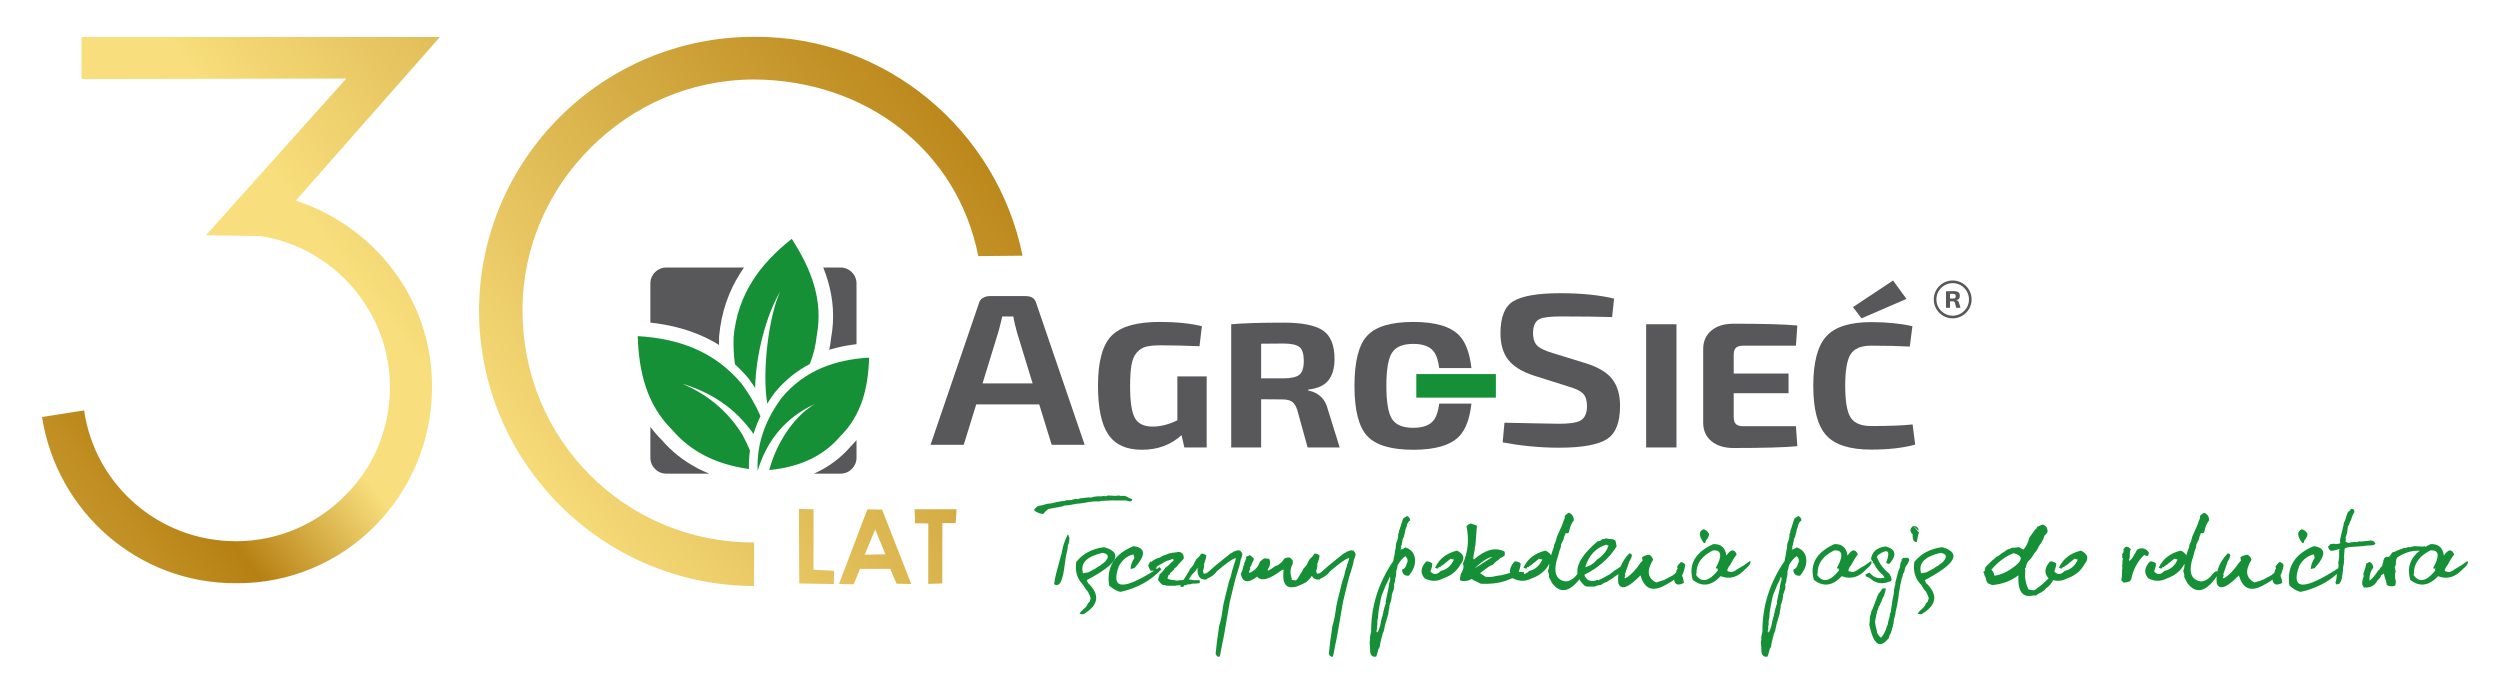
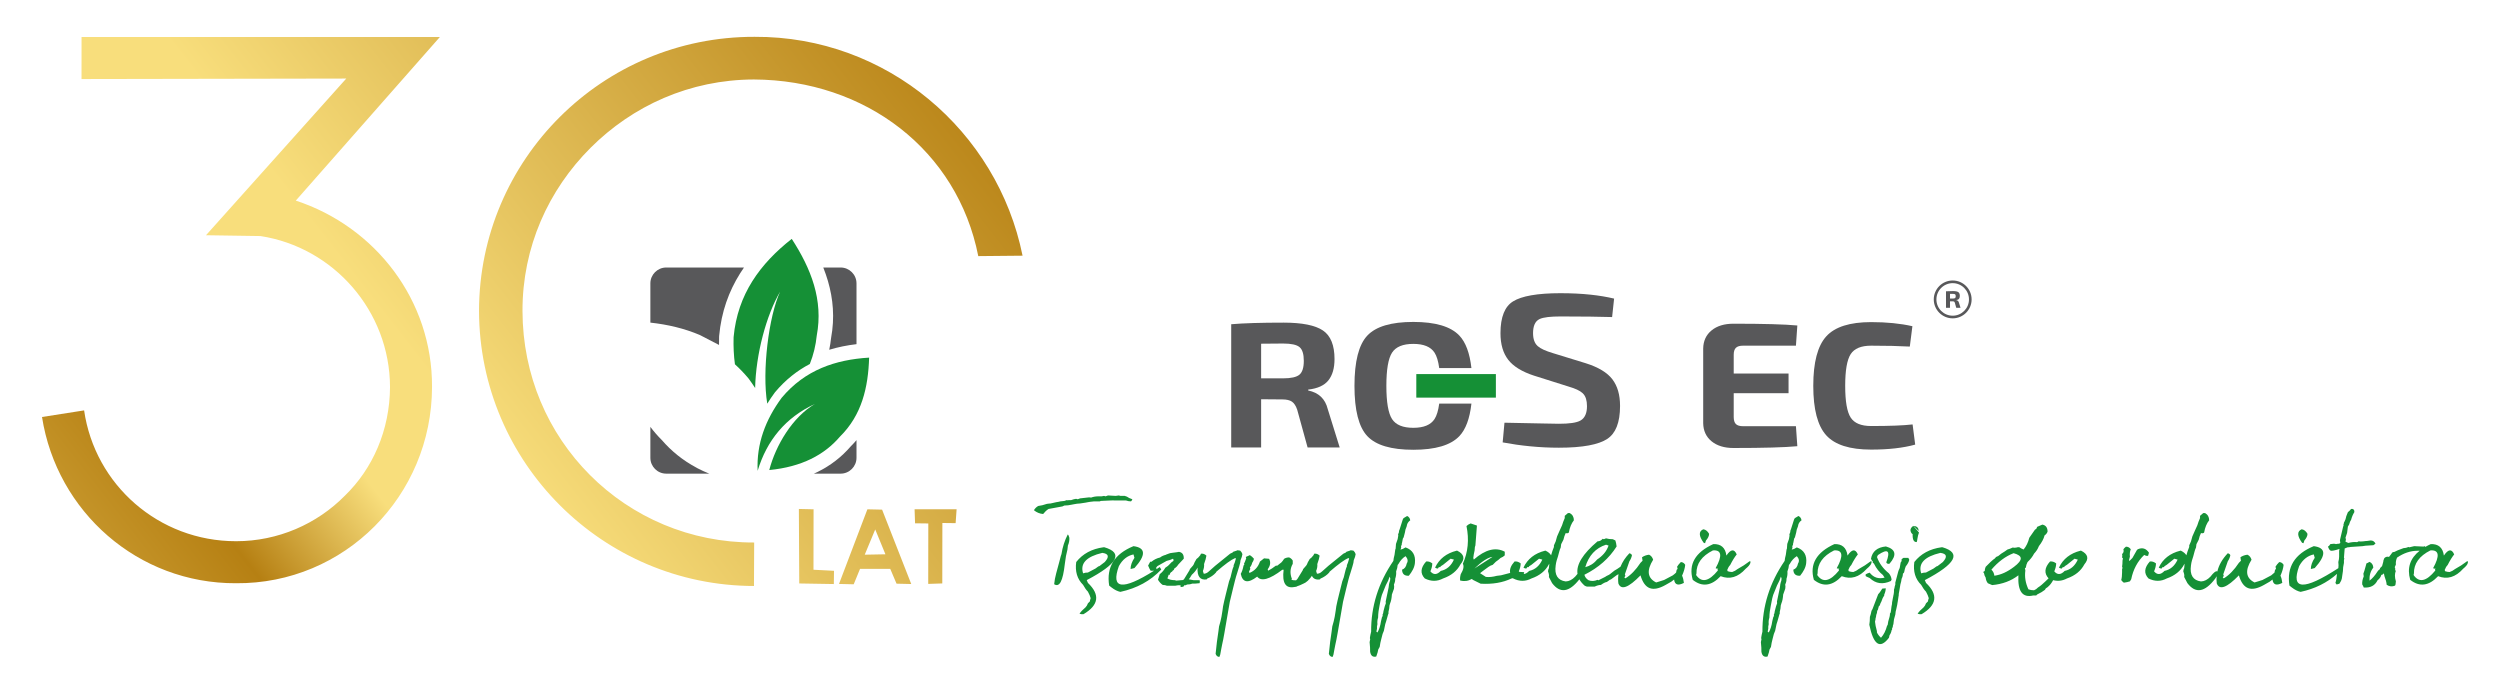
<svg xmlns="http://www.w3.org/2000/svg" xmlns:ns1="http://www.serif.com/" width="100%" height="100%" viewBox="0 0 2324 643" version="1.1" xml:space="preserve" style="fill-rule:evenodd;clip-rule:evenodd;stroke-linejoin:round;stroke-miterlimit:2;">
  <g id="Warstwa-6" ns1:id="Warstwa 6" transform="matrix(4.167,0,0,4.167,-394,-1155)">
    <g transform="matrix(1,0,0,1,0,17.852)">
      <rect x="410.51" y="342.778" width="17.752" height="5.253" style="fill:rgb(21,144,54);" />
    </g>
    <g transform="matrix(1,0,0,1,258.504,339.253)">
      <path d="M0,19.192C1.04,20.134 2.043,21.173 3.003,22.319L3.08,22.417C3.58,23.098 4.059,23.786 4.51,24.481C4.665,16.971 7.002,8.207 10.085,2.985C7.559,8.432 6.004,20.719 7.215,27.979C7.728,27.144 8.286,26.323 8.88,25.515L8.957,25.415C11.276,22.651 13.882,20.608 16.711,19.127C17.534,17.055 18.034,14.944 18.252,12.799C19.753,4.848 16.985,-2.142 12.675,-8.787C5.675,-3.275 0.589,3.52 -0.295,13.141C-0.356,15.212 -0.264,17.231 0,19.192" style="fill:rgb(21,144,54);fill-rule:nonzero;" />
    </g>
    <g transform="matrix(1,0,0,1,268.941,373.256)">
      <path d="M0,-7.349C-3.614,-2.447 -5.648,2.916 -5.369,8.95L-5.368,8.95C-3.325,2.154 0.882,-2.959 7.404,-5.962C2.414,-3.037 -1.33,3.25 -2.776,8.783C4.472,8.075 9.517,5.394 13.002,1.319C17.856,-3.465 19.297,-9.632 19.502,-16.299C12.012,-15.844 5.229,-13.584 0,-7.349" style="fill:rgb(21,144,54);fill-rule:nonzero;" />
    </g>
    <g transform="matrix(1,0,0,1,260.028,371.153)">
-       <path d="M0,-8.341C-6.223,-15.761 -14.294,-18.452 -23.207,-18.993C-22.962,-11.058 -21.249,-3.721 -15.472,1.972C-11.602,6.496 -6.12,9.576 1.599,10.652C1.562,9.238 1.64,7.857 1.828,6.511C1.335,5.33 0.771,4.154 0.142,2.99C-3.341,-2.595 -7.977,-6.136 -13.338,-8.39C-7.068,-6.512 -1.564,-3.125 2.627,2.843C2.726,2.513 2.831,2.186 2.941,1.86C3.29,0.84 3.702,-0.158 4.171,-1.136C3.111,-3.634 1.703,-6.03 0,-8.341" style="fill:rgb(21,144,54);fill-rule:nonzero;" />
-     </g>
+       </g>
    <g transform="matrix(1,0,0,1,313.984,357.699)">
-       <path d="M0,4.239L3.225,-6.266L3.225,-6.268C3.278,-6.448 3.341,-6.672 3.414,-6.936L3.416,-6.936C3.479,-7.168 3.561,-7.485 3.662,-7.885L3.896,-8.811C3.964,-9.097 4.016,-9.313 4.049,-9.461L4.153,-9.926L6.639,-9.926L6.713,-9.418C6.749,-9.178 6.83,-8.797 6.952,-8.289L6.953,-8.289C7.076,-7.778 7.25,-7.094 7.479,-6.248L10.697,4.239L10.932,5.006L-0.234,5.006L0,4.239ZM-1.779,10.113L-1.648,9.693L12.404,9.693L12.533,10.113L15.183,18.706L22.539,18.706L11.741,-12.876L11.731,-12.91C11.585,-13.432 11.325,-13.819 10.954,-14.07C10.563,-14.331 10.029,-14.467 9.353,-14.467L1.345,-14.467C1.044,-14.467 0.764,-14.43 0.508,-14.354C0.254,-14.281 0.009,-14.167 -0.223,-14.015C-0.44,-13.871 -0.617,-13.707 -0.751,-13.528C-0.881,-13.349 -0.974,-13.149 -1.029,-12.925L-1.035,-12.902L-1.043,-12.876L-11.843,18.706L-4.431,18.706L-1.779,10.113Z" style="fill:rgb(88,88,90);fill-rule:nonzero;" />
-     </g>
+       </g>
    <g transform="matrix(1,0,0,1,357.205,355.566)">
-       <path d="M0,15.377C-1.898,16.307 -3.737,16.773 -5.516,16.773C-7.445,16.773 -8.765,16.136 -9.477,14.86C-10.188,13.585 -10.543,11.235 -10.543,7.809C-10.543,5.79 -10.442,4.192 -10.233,3.008C-10.025,1.828 -9.625,0.904 -9.033,0.238C-8.439,-0.423 -7.75,-0.855 -6.963,-1.055C-6.175,-1.252 -5.103,-1.353 -3.737,-1.353C-1.306,-1.353 1.589,-1.287 4.938,-1.154L5.473,-5.616C2.893,-6.252 -0.252,-6.572 -3.957,-6.572C-9.061,-6.572 -12.627,-5.551 -14.662,-3.506C-16.691,-1.461 -17.707,2.244 -17.707,7.609C-17.707,12.655 -16.936,16.307 -15.395,18.565C-13.851,20.821 -11.359,21.949 -7.918,21.949C-4.388,21.949 -1.437,20.861 0.936,18.684L1.559,21.434L6.541,21.434L6.541,5.578L0,5.578L0,15.377Z" style="fill:rgb(88,88,90);fill-rule:nonzero;" />
-     </g>
+       </g>
    <g transform="matrix(1,0,0,1,384.435,365.385)">
      <path d="M0,-4.619C-0.652,-4.074 -1.87,-3.802 -3.648,-3.802L-8.543,-3.802L-8.543,-11.53L-3.648,-11.571C-1.84,-11.571 -0.615,-11.306 0.021,-10.772C0.66,-10.245 0.978,-9.221 0.978,-7.708C0.978,-6.192 0.652,-5.165 0,-4.619M8.985,11.614L6.318,3.051C5.752,0.766 4.3,-0.616 1.959,-1.094L1.959,-1.296C4.063,-1.531 5.567,-2.223 6.473,-3.366C7.378,-4.507 7.83,-6.087 7.83,-8.105C7.83,-11.186 6.971,-13.31 5.251,-14.478C3.529,-15.646 0.607,-16.233 -3.516,-16.233C-8.557,-16.233 -12.458,-16.112 -15.217,-15.874L-15.217,11.614L-8.543,11.614L-8.543,0.858L-3.783,0.898C-2.863,0.898 -2.158,1.064 -1.67,1.395C-1.182,1.728 -0.786,2.332 -0.491,3.208L1.824,11.614L8.985,11.614Z" style="fill:rgb(88,88,90);fill-rule:nonzero;" />
    </g>
    <g transform="matrix(1,0,0,1,415.622,359.295)">
      <path d="M0,7.922C-0.206,9.465 -0.553,10.615 -1.045,11.371C-1.889,12.672 -3.468,13.322 -5.783,13.322C-8.097,13.322 -9.676,12.672 -10.522,11.371C-11.365,10.07 -11.79,7.601 -11.79,3.96C-11.79,0.323 -11.365,-2.147 -10.522,-3.446C-9.676,-4.749 -8.097,-5.4 -5.783,-5.4C-3.468,-5.4 -1.889,-4.749 -1.045,-3.446C-0.553,-2.691 -0.206,-1.543 0,0L7.185,0C6.81,-3.341 5.911,-5.759 4.495,-7.253C2.567,-9.286 -0.859,-10.299 -5.783,-10.299C-10.708,-10.299 -14.125,-9.286 -16.038,-7.253C-17.95,-5.222 -18.907,-1.484 -18.907,3.96C-18.907,9.405 -17.95,13.144 -16.038,15.175C-14.125,17.208 -10.708,18.221 -5.783,18.221C-0.859,18.221 2.567,17.208 4.495,15.175C5.913,13.681 6.81,11.264 7.185,7.922L0,7.922Z" style="fill:rgb(88,88,90);fill-rule:nonzero;" />
    </g>
    <g transform="matrix(1,0,0,1,455.23,347.273)">
      <path d="M0,25.095C0.488,23.862 0.734,22.319 0.734,20.464C0.734,19.221 0.59,18.102 0.301,17.112C0.018,16.131 -0.41,15.268 -0.977,14.522C-1.542,13.779 -2.318,13.106 -3.302,12.511C-4.304,11.903 -5.526,11.371 -6.969,10.921L-14.246,8.682C-15.045,8.444 -15.725,8.198 -16.28,7.944L-16.281,7.946C-16.86,7.682 -17.314,7.403 -17.641,7.112C-18.329,6.494 -18.674,5.535 -18.674,4.232C-18.674,3.455 -18.564,2.811 -18.348,2.3C-18.105,1.727 -17.729,1.321 -17.221,1.083L-17.223,1.082C-16.791,0.881 -16.174,0.731 -15.367,0.635C-14.6,0.547 -13.647,0.5 -12.52,0.5C-10.273,0.5 -8.07,0.514 -5.922,0.539C-4.135,0.563 -2.504,0.595 -1.037,0.637L-0.594,-3.483C-2.199,-3.865 -3.936,-4.156 -5.813,-4.355C-7.885,-4.576 -10.139,-4.687 -12.576,-4.687C-15.137,-4.687 -17.309,-4.529 -19.084,-4.217C-20.822,-3.912 -22.174,-3.459 -23.135,-2.86C-24.055,-2.291 -24.748,-1.431 -25.213,-0.283C-25.697,0.909 -25.943,2.414 -25.943,4.232C-25.943,5.475 -25.797,6.59 -25.508,7.576C-25.225,8.549 -24.797,9.407 -24.229,10.146C-23.66,10.887 -22.899,11.552 -21.941,12.145C-20.966,12.749 -19.785,13.277 -18.404,13.726L-18.402,13.723L-10.674,16.164L-10.674,16.166C-9.962,16.373 -9.358,16.593 -8.865,16.822L-8.863,16.822C-8.34,17.064 -7.923,17.329 -7.615,17.617C-7.275,17.93 -7.026,18.342 -6.865,18.848C-6.719,19.318 -6.643,19.874 -6.643,20.513C-6.643,21.27 -6.754,21.911 -6.979,22.437L-6.979,22.438C-7.22,23.007 -7.589,23.435 -8.086,23.717C-8.531,23.97 -9.168,24.157 -9.996,24.272C-10.783,24.386 -11.756,24.442 -12.909,24.442C-13.107,24.442 -14.323,24.422 -16.563,24.376C-18.574,24.339 -21.404,24.28 -25.052,24.204L-25.453,28.598C-23.422,28.976 -21.4,29.267 -19.4,29.46C-17.238,29.675 -15.072,29.782 -12.909,29.782C-10.268,29.782 -8.041,29.612 -6.23,29.276C-4.457,28.946 -3.084,28.458 -2.112,27.814C-1.178,27.193 -0.47,26.287 0,25.095" style="fill:rgb(88,88,90);fill-rule:nonzero;" />
    </g>
    <g transform="matrix(1,0,0,1,0,17.851)">
-       <rect x="461.785" y="331.661" width="6.764" height="27.488" style="fill:rgb(88,88,90);" />
-     </g>
+       </g>
    <g transform="matrix(1,0,0,1,481.807,371.741)">
      <path d="M0,-16.97C0.328,-17.29 0.86,-17.449 1.602,-17.449L13.393,-17.449L13.705,-21.95C10.915,-22.216 6.17,-22.349 -0.535,-22.349C-2.579,-22.349 -4.211,-21.851 -5.427,-20.855C-6.645,-19.859 -7.266,-18.511 -7.296,-16.812L-7.296,-0.159C-7.266,1.539 -6.645,2.887 -5.427,3.884C-4.211,4.878 -2.579,5.379 -0.535,5.379C6.17,5.379 10.915,5.246 13.705,4.978L13.393,0.518L1.602,0.518C0.86,0.518 0.328,0.359 0,0.041C-0.326,-0.28 -0.487,-0.811 -0.487,-1.554L-0.487,-6.853L11.746,-6.853L11.746,-11.234L-0.487,-11.234L-0.487,-15.417C-0.487,-16.134 -0.326,-16.652 0,-16.97" style="fill:rgb(88,88,90);fill-rule:nonzero;" />
    </g>
    <g transform="matrix(-0.588,-0.809,-0.809,0.588,510.285,339.22)">
-       <path d="M-9.375,-5.01L-4.3,-5.01L-3.843,5.714L-6.997,5.642L-9.375,-5.01Z" style="fill:rgb(88,88,90);fill-rule:nonzero;" />
-     </g>
+       </g>
    <g transform="matrix(1,0,0,1,511.973,354.295)">
      <path d="M0,17.924C-2.225,17.924 -3.746,17.295 -4.561,16.032C-5.376,14.77 -5.783,12.414 -5.783,8.96C-5.783,5.509 -5.376,3.153 -4.561,1.891C-3.746,0.627 -2.225,-0.002 0,-0.002C3.352,-0.002 6.229,0.065 8.631,0.198L9.209,-4.345C6.512,-4.957 3.441,-5.259 0,-5.259C-4.748,-5.259 -8.084,-4.199 -10.01,-2.074C-11.939,0.051 -12.904,3.73 -12.904,8.96C-12.904,14.192 -11.939,17.87 -10.01,19.996C-8.084,22.121 -4.748,23.183 0,23.183C3.887,23.183 7.164,22.811 9.832,22.068L9.254,17.566C7.207,17.804 4.123,17.924 0,17.924" style="fill:rgb(88,88,90);fill-rule:nonzero;" />
    </g>
    <g transform="matrix(1,0,0,1,276.888,375.718)">
      <path d="M0,6.771C-0.252,6.891 -0.508,7.009 -0.767,7.124L5.2,7.124C7.146,7.124 8.738,5.533 8.738,3.587L8.738,-0.353C8.332,0.127 7.897,0.598 7.435,1.059C5.417,3.392 2.968,5.322 0,6.771" style="fill:rgb(88,88,90);fill-rule:nonzero;" />
    </g>
    <g transform="matrix(1,0,0,1,279.961,339.52)">
      <path d="M0,13.022C-0.096,13.916 -0.236,14.804 -0.42,15.687C1.546,15.088 3.581,14.685 5.665,14.435L5.665,0.875C5.665,-1.074 4.073,-2.665 2.126,-2.665L-1.748,-2.665C-1.353,-1.675 -1.004,-0.671 -0.707,0.348C0.463,4.356 0.825,8.554 0,13.022" style="fill:rgb(88,88,90);fill-rule:nonzero;" />
    </g>
    <g transform="matrix(1,0,0,1,254.957,336.856)">
-       <path d="M0,17.275C-0.008,16.675 -0.001,16.066 0.017,15.449L0.018,15.449C0.02,15.38 0.023,15.314 0.029,15.245C0.521,9.887 2.186,5.312 4.703,1.308C4.982,0.865 5.271,0.429 5.57,0L-11.78,0C-13.727,0 -15.317,1.59 -15.317,3.539L-15.317,12.292C-11.461,12.717 -7.749,13.58 -4.256,15.069C-2.792,15.691 -1.372,16.422 0,17.275" style="fill:rgb(88,88,90);fill-rule:nonzero;" />
+       <path d="M0,17.275C-0.008,16.675 -0.001,16.066 0.017,15.449L0.018,15.449C0.02,15.38 0.023,15.314 0.029,15.245C0.521,9.887 2.186,5.312 4.703,1.308C4.982,0.865 5.271,0.429 5.57,0L-11.78,0C-13.727,0 -15.317,1.59 -15.317,3.539L-15.317,12.292C-11.461,12.717 -7.749,13.58 -4.256,15.069" style="fill:rgb(88,88,90);fill-rule:nonzero;" />
    </g>
    <g transform="matrix(1,0,0,1,249.901,373.758)">
      <path d="M0,7.735C-3.058,6.103 -5.605,4.023 -7.726,1.567C-8.665,0.632 -9.506,-0.34 -10.261,-1.349L-10.261,5.547C-10.261,7.493 -8.67,9.084 -6.724,9.084L2.877,9.084C1.964,8.719 1.088,8.316 0.25,7.88C0.164,7.835 0.08,7.785 0,7.735" style="fill:rgb(88,88,90);fill-rule:nonzero;" />
    </g>
    <g transform="matrix(1,0,0,1,530.714,344.285)">
      <path d="M0,-0.619C-0.086,-0.547 -0.249,-0.51 -0.487,-0.51L-1.143,-0.51L-1.143,-1.543L-0.487,-1.549C-0.244,-1.549 -0.081,-1.514 0.005,-1.443C0.09,-1.373 0.132,-1.236 0.132,-1.032C0.132,-0.829 0.089,-0.692 0,-0.619M0.264,-0.148L0.264,-0.176C0.546,-0.207 0.746,-0.299 0.866,-0.451C0.987,-0.604 1.049,-0.816 1.049,-1.086C1.049,-1.497 0.935,-1.782 0.704,-1.938C0.475,-2.095 0.083,-2.172 -0.47,-2.172C-1.146,-2.172 -1.665,-2.156 -2.036,-2.125L-2.036,1.553L-1.143,1.553L-1.143,0.113L-0.503,0.118C-0.382,0.118 -0.288,0.141 -0.222,0.187C-0.156,0.231 -0.103,0.311 -0.063,0.43L0.246,1.553L1.203,1.553L0.847,0.407C0.772,0.101 0.577,-0.085 0.264,-0.148" style="fill:rgb(88,88,90);fill-rule:nonzero;" />
    </g>
    <g transform="matrix(1,0,0,1,530.172,340.343)">
      <path d="M0,7.262C-2.005,7.262 -3.633,5.635 -3.633,3.631C-3.633,1.629 -2.005,0.001 0,0.001C2.002,0.001 3.631,1.629 3.631,3.631C3.631,5.635 2.002,7.262 0,7.262M0,-0.592C-2.328,-0.592 -4.223,1.303 -4.223,3.631C-4.223,5.96 -2.328,7.854 0,7.854C2.325,7.854 4.221,5.96 4.221,3.631C4.221,1.303 2.325,-0.592 0,-0.592" style="fill:rgb(88,88,90);fill-rule:nonzero;" />
    </g>
    <g transform="matrix(182,-142,-142,-182,122.941,413.339)">
      <path d="M0.446,0.019C0.356,-0.097 0.377,-0.264 0.492,-0.354L0.518,-0.321C0.469,-0.283 0.44,-0.229 0.433,-0.172C0.426,-0.115 0.441,-0.056 0.479,-0.007C0.517,0.042 0.571,0.07 0.628,0.077C0.685,0.084 0.744,0.07 0.793,0.032C0.878,-0.035 0.906,-0.143 0.859,-0.236L0.893,-0.262C0.948,-0.152 0.92,-0.014 0.819,0.064C0.703,0.155 0.536,0.134 0.446,0.019ZM0.306,0.464L0.281,0.432L0.483,0.275L0.283,0.239L0.324,0.206C0.373,0.154 0.378,0.072 0.333,0.014C0.307,-0.019 0.271,-0.038 0.234,-0.042C0.196,-0.047 0.156,-0.037 0.124,-0.012C0.065,0.034 0.05,0.115 0.086,0.178L0.05,0.198C0.005,0.117 0.024,0.014 0.099,-0.044C0.181,-0.109 0.3,-0.094 0.365,-0.011C0.417,0.055 0.417,0.145 0.372,0.212L0.579,0.251L0.306,0.464ZM0.66,-0.391L0.652,-0.402L0.662,-0.41L0.626,-0.456L0.637,-0.464L0.673,-0.418L0.683,-0.426L0.692,-0.416L0.66,-0.391ZM0.624,-0.363L0.558,-0.403L0.569,-0.412L0.583,-0.404L0.606,-0.422L0.602,-0.437L0.613,-0.446L0.635,-0.372L0.624,-0.363ZM0.618,-0.383L0.611,-0.408L0.595,-0.396L0.618,-0.383ZM0.572,-0.322L0.528,-0.379L0.554,-0.4L0.562,-0.39L0.547,-0.377L0.583,-0.331L0.572,-0.322Z" style="fill:url(#_Linear1);fill-rule:nonzero;" />
    </g>
    <g transform="matrix(1,0,0,1,427.507,410.119)">
      <path d="M0,-8.706L-4.025,-6.115C-2.331,-7.734 -0.989,-8.599 0,-8.706M25.326,-11.429L25.896,-11.233C25.646,-10.538 25.304,-9.939 24.869,-9.44C24.435,-8.94 23.925,-8.501 23.337,-8.12C22.958,-7.652 22.544,-7.283 22.1,-7.012C21.653,-6.74 21.187,-6.539 20.697,-6.408C21.458,-8.995 23.001,-10.668 25.326,-11.429M42.193,-7.533L41.999,-7.533C41.661,-7.197 41.39,-6.86 41.183,-6.523L41.297,-6.018L41.085,-5.822C41.048,-5.603 41.003,-5.399 40.954,-5.2C40.734,-4.989 40.494,-4.783 40.222,-4.584L38.87,-3.867L38.282,-3.557C37.946,-3.448 37.631,-3.348 37.337,-3.256C37.044,-3.163 36.767,-3.078 36.507,-3.002C34.562,-3.979 34.339,-5.67 35.838,-8.071C35.687,-8.603 35.382,-8.978 34.925,-9.196C34.317,-9.119 33.795,-8.93 33.36,-8.625L33.475,-7.844L33.019,-7.387C31.976,-5.8 30.851,-4.643 29.646,-3.915L29.417,-4.127L29.646,-4.47L29.53,-4.811L30.542,-7.729C30.693,-7.946 30.815,-8.17 30.907,-8.397C31.001,-8.625 31.069,-8.853 31.112,-9.082C31.036,-9.288 30.846,-9.435 30.542,-9.521C29.634,-8.569 28.981,-7.571 28.564,-6.531C28.556,-6.521 28.545,-6.516 28.536,-6.507C28.286,-6.322 28.05,-6.158 27.827,-6.018C27.604,-5.876 27.4,-5.757 27.216,-5.659L26.271,-4.909L25.994,-4.715L25.423,-4.436L25.13,-4.241L23.631,-3.491L23.436,-3.59C22.74,-3.284 22.077,-3.253 21.447,-3.491C20.947,-3.796 20.632,-4.203 20.501,-4.715C23.642,-6.289 26.038,-8.397 27.689,-11.037C27.624,-11.58 27.531,-12.025 27.412,-12.374L26.841,-12.651C26.267,-12.651 25.761,-12.715 25.326,-12.846L24.853,-12.651L24.576,-12.749C24.261,-12.368 23.881,-12.178 23.436,-12.178C20.143,-9.394 18.655,-6.976 18.966,-4.92C18.808,-4.751 18.636,-4.549 18.448,-4.307C17.785,-3.611 17.079,-3.253 16.329,-3.23C15.45,-3.351 14.819,-3.705 14.439,-4.299C14.059,-4.891 13.944,-5.729 14.097,-6.816C14.151,-7.229 14.228,-7.601 14.325,-7.933C14.423,-8.264 14.516,-8.555 14.603,-8.805C14.71,-9.174 14.806,-9.526 14.888,-9.864C14.969,-10.2 15.08,-10.51 15.222,-10.793L15.319,-11.543L15.825,-12.537C15.89,-12.819 15.964,-13.085 16.045,-13.335C16.126,-13.585 16.221,-13.812 16.329,-14.019C16.624,-13.934 16.856,-13.971 17.03,-14.135C17.237,-15.285 17.612,-16.198 18.155,-16.871C18.155,-17.601 17.851,-18.137 17.242,-18.485L16.835,-18.485L16.118,-17.866L16.118,-17.361C15.998,-17.09 15.887,-16.82 15.784,-16.555C15.681,-16.288 15.591,-16.019 15.515,-15.747L15.01,-14.639L14.407,-13.269L14.097,-12.161L13.706,-11.282L13.706,-10.923C13.444,-10.302 13.241,-9.681 13.069,-9.059C12.864,-9.441 12.463,-9.787 11.848,-10.093L11.733,-10.093C9.43,-9.516 7.822,-8.256 6.909,-6.311C7.116,-6.17 7.327,-6.1 7.545,-6.1L7.757,-6.425L8.066,-6.425L8.181,-6.621L8.702,-6.947L10.381,-8.3L11.114,-8.104C10.483,-6.702 9.507,-5.859 8.181,-5.577C7.757,-5.131 7.35,-4.9 6.964,-4.885C7.02,-5.029 7.058,-5.168 7.058,-5.3L5.981,-5.362C5.943,-5.401 5.905,-5.435 5.866,-5.48C6.149,-6.142 6.29,-6.735 6.29,-7.256C5.845,-7.604 5.388,-7.745 4.921,-7.681C4.103,-6.77 3.78,-5.92 3.938,-5.129L1.907,-4.6L0.978,-4.486C0.043,-4.235 -0.777,-4.154 -1.483,-4.241L-2.771,-5.072L-2.185,-5.529C-1.968,-5.702 -1.747,-5.865 -1.524,-6.018C-1.302,-6.17 -1.093,-6.322 -0.896,-6.474C-0.581,-6.702 -0.267,-6.854 0.048,-6.931L0.749,-7.632C1.184,-7.924 1.531,-8.201 1.793,-8.462C2.184,-8.614 2.499,-8.81 2.737,-9.049L2.737,-9.864C0.706,-10.95 -1.598,-10.363 -4.173,-8.104L-4.286,-8.462L-4.173,-9.277C-4.01,-9.897 -3.928,-10.439 -3.928,-10.906L-3.813,-11.266L-3.472,-15.699L-4.873,-16.171C-5.265,-16.019 -5.574,-15.823 -5.802,-15.585C-5.183,-12.574 -5.455,-9.771 -6.617,-7.176C-6.313,-6.643 -6.471,-5.859 -7.09,-4.828C-7.241,-4.241 -7.28,-3.774 -7.204,-3.426C-6.27,-3.198 -5.411,-3.318 -4.629,-3.784L-4.286,-3.54L-2.641,-2.726C0.011,-2.573 2.308,-2.965 4.254,-3.898C4.364,-3.915 4.462,-3.935 4.567,-3.953C4.585,-3.935 4.595,-3.916 4.612,-3.898C6.013,-3.193 7.376,-3.193 8.702,-3.898C10.517,-4.529 11.81,-5.577 12.581,-7.045C12.62,-7.09 12.645,-7.134 12.681,-7.18C12.638,-6.852 12.6,-6.524 12.581,-6.196C12.45,-5.946 12.386,-5.702 12.386,-5.464C12.592,-4.964 12.657,-4.551 12.581,-4.225L13.298,-2.855C15.075,-0.505 17.104,-0.791 19.38,-3.703C19.659,-3.194 20.063,-2.71 20.6,-2.253L21.072,-2.074L22.783,-2.074C23.315,-2.323 23.783,-2.448 24.185,-2.448C24.695,-2.828 25.142,-3.052 25.521,-3.116C25.619,-3.214 25.836,-3.372 26.173,-3.59C26.369,-3.643 26.493,-3.703 26.548,-3.768L27.689,-4.616C27.816,-4.673 27.958,-4.759 28.109,-4.856C28.011,-4.184 27.993,-3.496 28.081,-2.791C28.679,-1.215 30.323,-1.813 33.019,-4.584C33.475,-3.029 34.162,-2.082 35.081,-1.739C35.999,-1.397 37.175,-1.634 38.608,-2.448L39.896,-3.183C40.132,-3.349 40.331,-3.505 40.513,-3.656C40.659,-2.484 41.382,-2.227 42.699,-2.905C42.634,-3.535 42.498,-4.073 42.292,-4.518C42.693,-5.42 42.927,-6.224 42.992,-6.931C42.797,-7.267 42.53,-7.468 42.193,-7.533M94.64,-12.015L94.721,-12.292L94.786,-12.715C94.829,-12.998 94.881,-13.259 94.94,-13.499C95.001,-13.737 95.067,-13.949 95.145,-14.135L93.874,-15.616C93.503,-15.378 93.292,-15.073 93.238,-14.704C93.281,-14.259 93.444,-13.949 93.728,-13.776C93.683,-12.559 93.987,-11.972 94.64,-12.015M88.871,-3.328L89.032,-3.622C88.978,-4.154 88.778,-4.627 88.43,-5.04C87.159,-6.06 86.272,-7.273 85.773,-8.674L85.984,-9.113C88.212,-10.646 88.832,-10.103 87.843,-7.484C87.985,-7.191 88.229,-7.093 88.577,-7.191C90.249,-9.125 89.979,-10.407 87.762,-11.037C85.839,-10.842 84.73,-9.929 84.438,-8.3C84.534,-8.006 84.683,-7.783 84.877,-7.632L84.796,-7.484L85.105,-7.191C85.378,-6.637 85.679,-6.153 86.011,-5.741C86.341,-5.327 86.702,-4.97 87.094,-4.664L87.468,-4.079C86.11,-3.73 85.002,-4.101 84.144,-5.187C83.796,-5.088 83.497,-4.964 83.247,-4.811L83.247,-4.436L83.476,-4.291L84.144,-3.996C85.501,-2.715 87.078,-2.492 88.871,-3.328M50.359,-6.1C50.196,-5.99 50.169,-5.85 50.278,-5.676C48.268,-3.209 46.648,-2.872 45.421,-4.664L45.502,-5.007C45.459,-7.191 46.687,-8.907 49.187,-10.157C51.12,-10.288 51.315,-8.962 49.772,-6.181C49.968,-6.072 50.164,-6.045 50.359,-6.1M57.318,-7.713L56.796,-7.338L56.03,-6.8L55.396,-6.425C55.112,-6.263 54.866,-6.115 54.654,-5.984C54.441,-5.854 54.26,-5.729 54.108,-5.611L53.472,-5.333C53.136,-5.333 52.798,-5.393 52.462,-5.513L52.364,-5.789C52.537,-6.257 52.755,-6.621 53.016,-6.881C53.288,-7.414 53.546,-7.876 53.79,-8.267C54.034,-8.658 54.265,-8.989 54.483,-9.261C53.929,-10.543 53.162,-10.456 52.185,-9.001C51.945,-10.771 50.968,-11.624 49.251,-11.56C45.22,-9.712 43.693,-7.055 44.671,-3.59C46.758,-1.938 48.833,-2.21 50.897,-4.404C52.917,-3.611 54.781,-4.165 56.487,-6.067C57.085,-6.556 57.427,-6.974 57.513,-7.321C57.612,-7.681 57.547,-7.81 57.318,-7.713M93.938,-15.616L95.063,-14.492C95.063,-15.187 94.688,-15.561 93.938,-15.616M64.44,-3.426C64.331,-3.134 64.253,-2.855 64.204,-2.595C64.154,-2.334 64.124,-2.096 64.114,-1.878L63.462,1.251L63.495,1.643L63.251,2.327L62.974,3.386C62.94,3.756 62.869,4.021 62.761,4.185L62.794,4.461L62.63,4.755L62.419,5.636C62.344,6.156 62.237,6.63 62.101,7.053C61.966,7.477 61.806,7.846 61.62,8.161L61.392,7.966L61.522,7.298C61.489,6.972 61.522,6.64 61.62,6.304C61.565,5.793 61.615,5.31 61.767,4.853C61.778,4.332 61.813,3.854 61.872,3.419C61.933,2.983 62.001,2.588 62.077,2.228L62.401,0.566L62.614,-0.216L63.478,-2.352C63.695,-2.742 63.875,-3.1 64.017,-3.426C64.157,-3.752 64.267,-4.046 64.343,-4.307L64.489,-3.898L64.44,-3.426ZM67.896,-10.825C67.515,-10.564 67.134,-10.402 66.754,-10.337L66.917,-10.727L66.884,-11.118L67.048,-11.412C67.026,-11.597 67.042,-11.722 67.097,-11.787L67.292,-12.781L67.472,-13.074C67.591,-13.487 67.683,-13.84 67.749,-14.135C67.813,-14.428 67.856,-14.649 67.878,-14.803C68.097,-15.313 68.22,-15.71 68.253,-15.992C68.406,-16.372 68.634,-16.66 68.938,-16.855C68.883,-17.312 68.656,-17.638 68.253,-17.833L67.438,-17.345L67.276,-17.052L66.591,-14.9C66.536,-14.715 66.487,-14.591 66.444,-14.524C66.466,-14.308 66.396,-14.047 66.231,-13.742L66.266,-13.449L66.136,-12.684L65.759,-11.606L65.679,-10.532L65.598,-10.337L65.435,-9.163C65.358,-8.913 65.3,-8.674 65.264,-8.446C65.225,-8.218 65.194,-8.006 65.173,-7.81C61.827,-2.911 60.175,2.349 60.219,7.966C60.144,8.227 60.089,8.462 60.056,8.674C60.023,8.887 59.991,9.068 59.958,9.221C59.925,9.438 59.942,9.573 60.007,9.628L59.876,10.313C59.92,10.769 59.953,11.173 59.974,11.526C59.996,11.879 60.001,12.187 59.991,12.448C60.132,13.35 60.588,13.707 61.359,13.523C61.62,12.806 61.767,12.284 61.8,11.959L62.126,11.371C62.157,11.057 62.206,10.761 62.272,10.483C62.337,10.207 62.396,9.954 62.452,9.726L62.729,8.65C62.772,8.454 62.821,8.324 62.874,8.258C62.919,8.064 62.974,7.934 63.038,7.868L63.364,6.304L63.576,5.636C63.706,5.223 63.808,4.866 63.878,4.567C63.948,4.269 64.021,4.044 64.097,3.891L64.081,3.581C64.157,3.32 64.212,3.068 64.244,2.824C64.276,2.579 64.298,2.349 64.31,2.131L64.456,1.643C64.662,1.175 64.792,0.523 64.847,-0.312L65.304,-1.586L65.353,-2.074L65.304,-2.546C65.521,-3.024 65.613,-3.442 65.581,-3.802C65.776,-4.377 65.847,-4.932 65.792,-5.464C65.998,-5.984 66.112,-6.469 66.136,-6.913L66.313,-7.126C66.53,-7.527 66.772,-7.873 67.039,-8.161C67.306,-8.449 67.591,-8.685 67.896,-8.87C68.406,-8.294 68.493,-7.745 68.155,-7.224C68.024,-6.507 67.677,-6.051 67.112,-5.854C67.146,-4.888 67.65,-4.436 68.628,-4.503C68.997,-4.959 69.302,-5.42 69.54,-5.888C69.779,-6.354 69.927,-6.833 69.981,-7.321C70.177,-9.082 69.481,-10.25 67.896,-10.825M77.381,-6.1C77.218,-5.99 77.19,-5.85 77.3,-5.676C75.289,-3.209 73.669,-2.872 72.442,-4.664L72.523,-5.007C72.481,-7.191 73.708,-8.907 76.208,-10.157C78.142,-10.288 78.337,-8.962 76.795,-6.181C76.989,-6.072 77.185,-6.045 77.381,-6.1M84.535,-7.321C84.633,-7.681 84.567,-7.81 84.339,-7.713L83.817,-7.338L83.053,-6.8L82.416,-6.425C82.134,-6.263 81.888,-6.115 81.675,-5.984C81.464,-5.854 81.28,-5.729 81.13,-5.611L80.493,-5.333C80.157,-5.333 79.819,-5.393 79.482,-5.513L79.385,-5.789C79.56,-6.257 79.776,-6.621 80.037,-6.881C80.309,-7.414 80.567,-7.876 80.812,-8.267C81.056,-8.658 81.286,-8.989 81.504,-9.261C80.95,-10.543 80.184,-10.456 79.206,-9.001C78.968,-10.771 77.989,-11.624 76.272,-11.56C72.242,-9.712 70.714,-7.055 71.692,-3.59C73.779,-1.938 75.854,-2.21 77.918,-4.404C79.939,-3.611 81.803,-4.165 83.508,-6.067C84.105,-6.556 84.448,-6.974 84.535,-7.321M91.689,-8.495L91.267,-8.201L91.267,-7.777L91.054,-7.435L90.841,-6.229C90.755,-6.067 90.685,-5.914 90.63,-5.772C90.576,-5.632 90.532,-5.501 90.501,-5.383L89.864,-2.971L89.864,-2.546L89.718,-2.058C89.718,-1.904 89.669,-1.692 89.57,-1.421C89.57,-1.236 89.569,-1.06 89.563,-0.893C89.557,-0.724 89.539,-0.568 89.505,-0.428C89.474,-0.297 89.448,-0.185 89.433,-0.093C89.416,-0.002 89.399,0.092 89.384,0.184C89.366,0.276 89.346,0.385 89.317,0.51C89.291,0.634 89.261,0.795 89.229,0.99L89.147,1.414C89.147,1.708 89.104,2.011 89.017,2.327L88.871,3.467L88.806,3.744L88.658,3.956L88.658,4.249L88.577,4.673C88.458,5.032 88.362,5.364 88.292,5.668C88.221,5.972 88.175,6.249 88.153,6.499L88.022,6.646C87.741,7.754 87.289,8.65 86.67,9.335C86.247,8.953 85.942,8.553 85.758,8.129L85.758,7.852C85.638,7.428 85.544,7.039 85.472,6.687C85.401,6.333 85.355,6.016 85.333,5.733C85.421,5.418 85.464,5.157 85.464,4.95L85.545,4.739L85.61,4.249C85.753,3.935 85.823,3.625 85.823,3.32L85.969,3.108L86.182,2.327L86.393,2.115C86.491,1.768 86.61,1.485 86.751,1.268C86.903,0.746 87.114,0.301 87.388,-0.069L87.388,-0.281C87.614,-0.803 87.729,-1.274 87.729,-1.698L86.964,-1.634L86.393,-0.786L86.034,-0.362L84.763,2.963L84.552,3.32C84.497,3.581 84.442,3.826 84.389,4.055C84.334,4.282 84.269,4.488 84.193,4.673C84.193,5.011 84.181,5.325 84.16,5.619C84.139,5.912 84.105,6.184 84.063,6.434C84.997,10.964 86.458,11.931 88.445,9.335L88.577,8.765C88.815,8.439 88.962,8.085 89.017,7.704L89.147,7.492L89.147,7.216L89.294,6.939C89.294,6.7 89.342,6.482 89.44,6.287L89.505,5.733L89.57,5.228L89.864,4.168C89.886,3.907 89.913,3.677 89.946,3.476C89.979,3.274 90.022,3.104 90.075,2.963L90.288,1.984L90.353,1.561L90.418,1.202L90.564,0.207L90.63,-0.15L90.63,-0.428L90.841,-1.634L90.924,-2.123L90.989,-2.546C91.064,-2.785 91.124,-3.011 91.169,-3.222C91.212,-3.435 91.244,-3.633 91.267,-3.818C91.461,-4.186 91.559,-4.567 91.559,-4.959L91.771,-5.171L91.837,-5.3C91.935,-5.854 92.054,-6.284 92.194,-6.588C92.618,-7.098 92.879,-7.593 92.978,-8.071L92.765,-8.495L91.689,-8.495ZM194.755,-11.201L196.532,-11.314L196.989,-11.673C196.749,-12.141 196.392,-12.374 195.913,-12.374C195.543,-12.319 195.276,-12.281 195.114,-12.26C194.95,-12.237 194.891,-12.237 194.935,-12.26L194.3,-12.178C194.06,-12.145 193.853,-12.133 193.679,-12.138C193.505,-12.143 193.358,-12.156 193.239,-12.178L192.881,-11.999C192.262,-12.063 191.61,-12.004 190.925,-11.819L190.29,-12.097L190.388,-12.618L190.29,-12.977L190.648,-14.053L190.827,-15.471L191.104,-15.927C191.224,-16.394 191.37,-16.747 191.545,-16.985C191.631,-17.312 191.734,-17.616 191.854,-17.898C191.974,-18.181 192.108,-18.442 192.262,-18.682C192.304,-19.051 192.186,-19.289 191.903,-19.398L191.545,-19.398C191.306,-19.094 191.066,-18.855 190.827,-18.682L190.469,-17.785L190.388,-17.442L190.29,-17.084C190.116,-16.66 190.001,-16.422 189.948,-16.367C189.948,-16.193 189.915,-16.073 189.851,-16.009L189.851,-15.649L189.768,-15.471L189.052,-12.438L189.133,-11.819L188.872,-11.641L188.61,-11.641L188.155,-11.56C187.915,-11.668 187.503,-11.668 186.917,-11.56C186.731,-11.244 186.553,-11.064 186.378,-11.021C186.553,-10.488 186.759,-10.18 186.997,-10.093C187.236,-10.005 187.889,-10.136 188.954,-10.482L188.872,-10.043L188.872,-8.789C188.872,-8.407 188.812,-7.994 188.692,-7.55C188.757,-7.056 188.756,-6.605 188.7,-6.194C180.945,-1.155 178.023,-1.3 179.957,-6.653C180.75,-8.099 181.837,-8.968 183.216,-9.261L183.429,-8.495C182.853,-7.626 182.563,-6.795 182.563,-6.001L183.429,-6.213C186.036,-9.113 185.966,-10.744 183.216,-11.102C178.946,-9.353 177.138,-6.419 177.79,-2.302L178.327,-1.878C178.979,-1.367 179.632,-1.042 180.283,-0.901C183.477,-1.596 186.182,-2.935 188.399,-4.914C188.315,-4.002 188.195,-3.322 188.042,-2.905L188.317,-2.546L188.938,-2.726L189.296,-3.345C189.317,-3.399 189.344,-3.473 189.378,-3.564C189.409,-3.657 189.442,-3.763 189.476,-3.883C189.606,-4.664 189.687,-5.219 189.72,-5.545C189.752,-5.871 189.768,-6.153 189.768,-6.393L189.948,-7.37L189.948,-7.989L190.029,-8.348L189.948,-8.528L190.11,-10.581L190.747,-10.842C190.996,-10.842 191.229,-10.868 191.446,-10.923L194.12,-11.102L194.755,-11.201ZM210.417,-6.1C210.255,-5.99 210.227,-5.85 210.336,-5.676C208.325,-3.209 206.706,-2.872 205.479,-4.664L205.56,-5.007C205.518,-7.191 206.745,-8.907 209.244,-10.157C211.178,-10.288 211.373,-8.962 209.831,-6.181C210.026,-6.072 210.222,-6.045 210.417,-6.1M217.376,-7.713L216.854,-7.338L216.089,-6.8L215.452,-6.425C215.171,-6.263 214.924,-6.115 214.712,-5.984C214.5,-5.854 214.317,-5.729 214.166,-5.611L213.53,-5.333C213.194,-5.333 212.856,-5.393 212.519,-5.513L212.421,-5.789C212.595,-6.257 212.813,-6.621 213.073,-6.881C213.345,-7.414 213.604,-7.876 213.848,-8.267C214.093,-8.658 214.322,-8.989 214.54,-9.261C213.987,-10.543 213.22,-10.456 212.243,-9.001C212.004,-10.771 211.026,-11.624 209.31,-11.56C208.88,-11.362 208.485,-11.154 208.112,-10.938C208.06,-10.991 208.012,-11.044 207.94,-11.102L207.68,-11.005L205.626,-11.102L204.518,-10.842L204.354,-10.923C203.974,-10.749 203.604,-10.663 203.247,-10.663C202.747,-10.488 202.325,-10.332 201.982,-10.19C201.641,-10.049 201.378,-9.924 201.193,-9.814C200.997,-9.814 200.829,-9.761 200.687,-9.652L200.591,-9.473L200.003,-8.706C199.601,-8.815 199.26,-8.728 198.977,-8.446L198.896,-8.283C198.775,-8.021 198.716,-7.794 198.716,-7.599L198.454,-6.653L198.031,-6.229L197.95,-5.969C197.722,-5.806 197.553,-5.638 197.444,-5.464C196.868,-4.551 196.271,-3.867 195.651,-3.41C195.587,-4.551 195.869,-5.518 196.499,-6.311C196.456,-6.941 196.173,-7.37 195.651,-7.599C195.358,-7.414 195.131,-7.3 194.968,-7.256L194.706,-6.311C194.63,-6.06 194.563,-5.822 194.503,-5.595C194.443,-5.366 194.37,-5.154 194.282,-4.959L194.364,-4.355C194.093,-3.725 193.979,-3.128 194.022,-2.562C194.195,-2.28 194.31,-2.052 194.364,-1.878C195.842,-1.759 196.868,-2.297 197.444,-3.491C197.891,-3.828 198.172,-4.23 198.292,-4.698C198.509,-4.698 198.678,-4.811 198.798,-5.04L198.896,-4.86L198.977,-4.436C199.117,-4.067 199.231,-3.72 199.317,-3.394C199.405,-3.067 199.46,-2.765 199.481,-2.482C200.091,-2.079 200.716,-2.019 201.354,-2.302L201.454,-2.562L201.534,-3.248C201.253,-4.16 201.253,-4.953 201.534,-5.627L201.354,-5.725C201.421,-5.996 201.394,-6.224 201.274,-6.408L201.534,-6.996C201.481,-7.527 201.567,-8.044 201.796,-8.544C203.272,-9.565 204.806,-10.076 206.392,-10.076C206.558,-10.076 206.698,-10.082 206.843,-10.087C204.693,-8.388 203.985,-6.224 204.729,-3.59C206.815,-1.938 208.891,-2.21 210.954,-4.404C212.976,-3.611 214.839,-4.165 216.544,-6.067C217.142,-6.556 217.485,-6.974 217.571,-7.321C217.669,-7.681 217.604,-7.81 217.376,-7.713M100.474,-7.565L99.301,-6.669L99.024,-6.572L98.404,-6.115L96.709,-5.219C96.329,-5.219 95.971,-5.159 95.634,-5.04C94.938,-7.245 96.368,-8.767 99.921,-9.602C101.343,-9.418 101.528,-8.74 100.474,-7.565M100.376,-10.858L100.197,-10.858C97.579,-10.499 95.547,-9.402 94.103,-7.565C93.809,-5.47 94.318,-3.768 95.634,-2.466C95.993,-1.813 96.351,-1.308 96.709,-0.949C96.862,-0.666 96.988,-0.406 97.093,-0.166C97.196,0.072 97.274,0.295 97.329,0.502C97.21,0.827 97.149,1.066 97.149,1.219L96.709,1.658C96.589,2.017 96.411,2.316 96.172,2.555C95.89,2.794 95.634,3.03 95.406,3.264C95.178,3.498 94.988,3.733 94.835,3.973C95.14,4.082 95.438,4.114 95.731,4.07C99.144,2.05 99.469,-0.276 96.709,-2.905L96.448,-3.524C103.358,-7.153 104.669,-9.598 100.376,-10.858M146.45,-9.637C145.808,-10.603 144.972,-10.858 143.939,-10.402L143.743,-10.206L142.766,-8.477L142.098,-7.794L142,-7.989L142.196,-8.756C142.131,-9.408 142.196,-9.956 142.392,-10.402C142.131,-10.793 141.772,-10.989 141.315,-10.989C141.044,-10.771 140.854,-10.575 140.745,-10.402C140.876,-9.956 140.777,-9.602 140.452,-9.343C140.517,-9.146 140.517,-8.886 140.452,-8.56L140.647,-8.381L140.55,-7.893C140.55,-7.359 140.517,-6.908 140.452,-6.539L140.55,-6.245L140.452,-5.953L140.452,-5.284C140.452,-4.557 140.388,-3.975 140.257,-3.54C140.452,-3.279 140.647,-3.084 140.843,-2.954C141.354,-3.019 141.805,-3.116 142.196,-3.248L142.489,-3.72C142.935,-5.914 143.901,-7.723 145.39,-9.146C145.704,-8.951 145.993,-8.886 146.254,-8.951L146.45,-9.637ZM116.347,-6.491C115.62,-5.936 114.894,-5.493 114.172,-5.162C113.448,-4.83 112.713,-4.61 111.964,-4.503C111.898,-5.057 111.675,-5.507 111.296,-5.854C112.783,-7.604 114.435,-8.831 116.251,-9.538C117.304,-9.255 117.836,-8.867 117.847,-8.373C117.857,-7.879 117.358,-7.25 116.347,-6.491M131.308,-10.093L131.194,-10.093C128.892,-9.516 127.282,-8.256 126.37,-6.311C126.577,-6.17 126.788,-6.1 127.007,-6.1L127.218,-6.425L127.528,-6.425L127.642,-6.621L128.163,-6.947L129.842,-8.3L130.575,-8.104C129.946,-6.702 128.968,-5.859 127.642,-5.577C126.794,-4.686 126.022,-4.654 125.328,-5.48C125.61,-6.142 125.751,-6.735 125.751,-7.256C125.306,-7.604 124.85,-7.745 124.382,-7.681C123.13,-6.287 123.022,-5.034 124.056,-3.921L123.355,-3.248C123.073,-2.976 122.798,-2.726 122.533,-2.498C122.266,-2.269 121.986,-2.062 121.692,-1.878C121.443,-1.606 121.149,-1.4 120.813,-1.259C120.335,-1.259 119.917,-1.33 119.559,-1.471C118.907,-2.861 118.679,-4.258 118.873,-5.659L118.776,-6.181L118.972,-6.295C119.036,-6.772 119.167,-7.191 119.362,-7.55C120.015,-8.17 120.497,-8.794 120.813,-9.425C121.269,-9.913 121.597,-10.396 121.791,-10.875L121.889,-11.102C122.54,-11.929 122.964,-12.727 123.161,-13.499C123.485,-13.716 123.709,-13.998 123.829,-14.346C123.829,-15.236 123.442,-15.758 122.671,-15.91L121.497,-15.404C121.433,-15.187 121.368,-15.042 121.302,-14.965L121.009,-14.769L119.754,-12.977C119.493,-11.934 119.069,-11.06 118.483,-10.352C118.298,-10.429 118.124,-10.508 117.961,-10.59C117.798,-10.671 117.646,-10.766 117.505,-10.875L117.212,-10.875C116.798,-10.744 116.412,-10.717 116.054,-10.793C115.599,-10.575 115.206,-10.429 114.882,-10.352L114.312,-9.945C114.006,-9.771 113.731,-9.598 113.487,-9.425C113.243,-9.25 113.023,-9.076 112.827,-8.901L112.339,-8.689C112.218,-8.473 111.997,-8.267 111.67,-8.071L111.083,-7.55L110.024,-6.491C109.883,-6.175 109.813,-5.865 109.813,-5.56L109.438,-5.333L109.634,-5.121C109.697,-4.709 109.829,-4.361 110.024,-4.079C110.067,-3.59 110.229,-3.171 110.513,-2.823L111.475,-2.416C113.757,-2.622 115.706,-3.351 117.325,-4.6C117.13,-1.024 118.231,0.475 120.634,-0.102L121.302,-0.102L121.497,-0.312C121.856,-0.488 122.183,-0.661 122.476,-0.835C122.769,-1.008 123.024,-1.183 123.241,-1.357L123.437,-1.683C123.698,-1.813 123.991,-2.058 124.317,-2.416C124.47,-2.579 124.636,-2.799 124.814,-3.075C124.901,-3.209 124.987,-3.356 125.073,-3.516C126.126,-3.235 127.155,-3.362 128.163,-3.898C129.978,-4.529 131.271,-5.577 132.043,-7.045C133.106,-8.305 132.862,-9.32 131.308,-10.093M175.688,-7.533L175.492,-7.533C175.155,-7.197 174.884,-6.86 174.677,-6.523L174.791,-6.018L174.578,-5.822C174.542,-5.603 174.497,-5.399 174.447,-5.201C174.228,-4.99 173.987,-4.784 173.716,-4.584L172.362,-3.867L171.775,-3.557C171.438,-3.448 171.124,-3.348 170.831,-3.256C170.537,-3.163 170.259,-3.078 169.999,-3.002C168.054,-3.979 167.832,-5.67 169.331,-8.071C169.179,-8.603 168.874,-8.978 168.418,-9.196C167.81,-9.119 167.288,-8.93 166.854,-8.625L166.967,-7.844L166.512,-7.387C165.468,-5.8 164.345,-4.643 163.139,-3.915L162.91,-4.127L163.139,-4.47L163.023,-4.811L164.035,-7.729C164.187,-7.946 164.308,-8.17 164.4,-8.397C164.493,-8.625 164.562,-8.853 164.604,-9.082C164.528,-9.288 164.339,-9.435 164.035,-9.521C162.817,-8.243 162.04,-6.887 161.704,-5.45C161.673,-5.466 161.647,-5.486 161.605,-5.496C161.312,-5.56 160.834,-5.164 160.171,-4.307C159.509,-3.611 158.803,-3.253 158.054,-3.23C157.173,-3.351 156.542,-3.705 156.163,-4.299C155.782,-4.891 155.668,-5.729 155.821,-6.816C155.874,-7.229 155.95,-7.601 156.048,-7.933C156.146,-8.264 156.239,-8.555 156.325,-8.805C156.435,-9.174 156.529,-9.526 156.61,-9.864C156.692,-10.2 156.804,-10.51 156.944,-10.793L157.042,-11.543L157.549,-12.537C157.612,-12.819 157.687,-13.085 157.769,-13.335C157.849,-13.585 157.944,-13.812 158.054,-14.019C158.347,-13.934 158.579,-13.971 158.753,-14.135C158.96,-15.285 159.335,-16.198 159.878,-16.871C159.878,-17.601 159.573,-18.137 158.966,-18.485L158.559,-18.485L157.841,-17.866L157.841,-17.361C157.721,-17.09 157.61,-16.82 157.507,-16.555C157.403,-16.288 157.315,-16.019 157.238,-15.747L156.733,-14.639L156.13,-13.269L155.821,-12.161L155.429,-11.282L155.429,-10.923C155.167,-10.302 154.965,-9.682 154.792,-9.06C154.587,-9.441 154.187,-9.787 153.571,-10.093L153.458,-10.093C151.153,-9.516 149.546,-8.256 148.633,-6.311C148.841,-6.17 149.052,-6.1 149.27,-6.1L149.48,-6.425L149.79,-6.425L149.905,-6.621L150.426,-6.947L152.104,-8.3L152.838,-8.104C152.208,-6.702 151.229,-5.859 149.905,-5.577C149.057,-4.686 148.286,-4.654 147.591,-5.48C147.874,-6.142 148.015,-6.735 148.015,-7.256C147.569,-7.604 147.112,-7.745 146.646,-7.681C145.385,-6.279 145.282,-5.018 146.335,-3.898C147.736,-3.193 149.101,-3.193 150.426,-3.898C152.241,-4.529 153.534,-5.577 154.306,-7.045C154.345,-7.09 154.368,-7.133 154.403,-7.178C154.36,-6.852 154.323,-6.524 154.305,-6.196C154.174,-5.946 154.108,-5.702 154.108,-5.464C154.315,-4.964 154.381,-4.551 154.305,-4.225L155.022,-2.855C156.837,-0.454 158.911,-0.796 161.247,-3.883L161.546,-4.387C161.503,-3.864 161.507,-3.333 161.574,-2.791C162.171,-1.215 163.817,-1.813 166.512,-4.584C166.967,-3.029 167.654,-2.082 168.573,-1.739C169.491,-1.397 170.667,-1.634 172.102,-2.448L173.39,-3.183C173.624,-3.349 173.824,-3.505 174.007,-3.656C174.153,-2.485 174.876,-2.227 176.192,-2.905C176.127,-3.535 175.991,-4.073 175.785,-4.518C176.187,-5.42 176.421,-6.224 176.485,-6.931C176.29,-7.267 176.024,-7.468 175.688,-7.533M-55.788,-9.326C-55.896,-9.652 -56.064,-9.913 -56.292,-10.109L-56.896,-10.19L-57.058,-10.109L-57.841,-9.848L-58.004,-9.668L-58.525,-9.425L-61.866,-6.719L-63.316,-5.431C-63.534,-5.235 -63.737,-5.104 -63.928,-5.04C-64.118,-4.976 -64.284,-4.947 -64.425,-4.959L-64.604,-5.56C-64.376,-6.115 -64.289,-6.632 -64.344,-7.109C-64.061,-7.881 -63.887,-8.506 -63.821,-8.984C-64.17,-9.331 -64.571,-9.478 -65.028,-9.425L-65.19,-9.082C-65.495,-8.68 -65.782,-8.392 -66.055,-8.218L-66.136,-8.056C-66.256,-7.87 -66.358,-7.694 -66.445,-7.525C-66.532,-7.356 -66.603,-7.191 -66.657,-7.027L-66.82,-6.768L-67.505,-5.984L-67.587,-5.741L-68.792,-3.768L-69.016,-3.546L-70.602,-3.41L-70.796,-3.508C-71.515,-3.508 -72.091,-3.638 -72.524,-3.898L-72.231,-4.746L-72.035,-4.664C-71.97,-5.045 -71.78,-5.3 -71.466,-5.431L-71.367,-5.611L-71.091,-5.806L-70.993,-6.1C-70.602,-6.35 -70.313,-6.637 -70.128,-6.963L-68.874,-8.3C-68.831,-9.189 -69.184,-9.701 -69.934,-9.831L-70.504,-9.733L-71.27,-9.637L-71.938,-9.538L-72.704,-9.261L-72.899,-9.163C-73.41,-9.032 -73.828,-8.837 -74.153,-8.576C-74.915,-8.392 -75.55,-8.076 -76.061,-7.632L-76.354,-7.632L-76.827,-6.768C-76.729,-6.518 -76.632,-6.298 -76.534,-6.107C-76.436,-5.917 -76.343,-5.752 -76.257,-5.611L-75.515,-5.611C-82.589,-1.17 -85.203,-1.514 -83.346,-6.653C-82.553,-8.099 -81.467,-8.968 -80.087,-9.261L-79.875,-8.495C-80.451,-7.626 -80.739,-6.795 -80.739,-6.001L-79.875,-6.213C-77.267,-9.113 -77.339,-10.744 -80.087,-11.102C-84.357,-9.353 -86.166,-6.419 -85.513,-2.302L-84.976,-1.878C-84.324,-1.367 -83.672,-1.042 -83.02,-0.901C-79.326,-1.704 -76.284,-3.366 -73.894,-5.888L-74.22,-6.441C-74.478,-6.271 -74.718,-6.122 -74.966,-5.963C-74.97,-5.99 -74.974,-6.024 -74.978,-6.051C-74.993,-6.181 -75.002,-6.289 -75.002,-6.377L-74.725,-6.669L-72.704,-7.81C-72.139,-7.941 -71.661,-8.104 -71.27,-8.3C-71.161,-8.17 -71.128,-8.006 -71.172,-7.81C-71.498,-7.626 -71.775,-7.387 -72.003,-7.093C-72.21,-6.833 -72.541,-6.561 -72.997,-6.279C-73.149,-5.996 -73.331,-5.735 -73.543,-5.496C-73.755,-5.258 -73.985,-5.04 -74.236,-4.845L-74.627,-3.606C-74.312,-3.095 -73.959,-2.71 -73.567,-2.448C-73.209,-2.448 -72.894,-2.388 -72.622,-2.269L-70.796,-2.269L-70.227,-2.367C-69.983,-2.367 -69.775,-2.374 -69.593,-2.385C-69.605,-2.225 -69.601,-2.081 -69.559,-1.976L-68.972,-2.058C-68.894,-2.184 -68.809,-2.295 -68.718,-2.398L-68.499,-2.367L-68.108,-2.546C-67.662,-2.546 -67.282,-2.611 -66.968,-2.742L-66.396,-2.742L-65.337,-2.84C-65.272,-3.09 -65.272,-3.312 -65.337,-3.508L-66.673,-3.508L-67.733,-3.703L-67.757,-3.699C-67.675,-3.812 -67.597,-3.932 -67.505,-4.03L-67.082,-4.715C-66.506,-5.225 -66.077,-5.762 -65.794,-6.327C-65.913,-4.339 -65.229,-3.459 -63.74,-3.687L-63.659,-3.851C-62.854,-4.186 -62.198,-4.643 -61.687,-5.219L-61.604,-5.399C-60.649,-6.224 -59.823,-6.892 -59.128,-7.403C-58.433,-7.914 -57.856,-8.261 -57.401,-8.446L-57.237,-8.348L-57.498,-7.452L-57.743,-6.85L-57.743,-6.588C-57.862,-6.338 -57.96,-6.069 -58.036,-5.781C-58.112,-5.493 -58.188,-5.192 -58.265,-4.876L-58.346,-4.534L-58.428,-4.191L-58.771,-3.248C-59.085,-2.009 -59.329,-1.031 -59.503,-0.312C-59.677,0.403 -59.791,0.876 -59.845,1.104L-60.106,2.311L-60.236,3.256C-60.378,4.276 -60.527,5.081 -60.685,5.668C-60.843,6.254 -60.948,6.635 -61.003,6.809L-61.133,7.835L-61.476,10.232L-61.769,12.92C-61.604,13.376 -61.323,13.605 -60.921,13.605L-60.741,13.1C-60.655,12.633 -60.576,12.205 -60.505,11.82C-60.435,11.434 -60.367,11.089 -60.302,10.785C-60.236,10.481 -60.161,10.125 -60.073,9.718C-59.987,9.311 -59.899,8.84 -59.813,8.308L-58.606,1.332L-57.841,-1.846L-57.417,-3.54C-57.286,-4.062 -57.138,-4.57 -56.97,-5.064C-56.8,-5.559 -56.646,-6.067 -56.505,-6.588L-56.292,-7.37L-56.211,-7.958C-56.091,-8.228 -55.997,-8.477 -55.926,-8.706C-55.855,-8.935 -55.809,-9.142 -55.788,-9.326M-87.046,-9.602C-85.623,-9.418 -85.438,-8.74 -86.492,-7.565L-87.666,-6.669L-87.943,-6.572L-88.562,-6.115L-90.257,-5.219C-90.637,-5.219 -90.996,-5.159 -91.333,-5.04C-92.028,-7.245 -90.599,-8.767 -87.046,-9.602M-90.518,-3.524C-83.607,-7.153 -82.298,-9.598 -86.589,-10.858L-86.769,-10.858C-89.388,-10.499 -91.419,-9.402 -92.864,-7.565C-93.157,-5.47 -92.647,-3.768 -91.333,-2.466C-90.974,-1.813 -90.615,-1.308 -90.257,-0.949C-90.104,-0.666 -89.978,-0.406 -89.873,-0.166C-89.771,0.072 -89.691,0.295 -89.638,0.502C-89.757,0.827 -89.816,1.066 -89.816,1.219L-90.257,1.658C-90.376,2.017 -90.555,2.316 -90.794,2.555C-91.077,2.794 -91.333,3.03 -91.56,3.264C-91.789,3.498 -91.979,3.733 -92.131,3.973C-91.827,4.082 -91.528,4.114 -91.234,4.07C-87.823,2.05 -87.497,-0.276 -90.257,-2.905L-90.518,-3.524ZM-7.872,-10.093L-7.986,-10.093C-10.29,-9.516 -11.897,-8.256 -12.81,-6.311C-12.604,-6.17 -12.392,-6.1 -12.175,-6.1L-11.964,-6.425L-11.653,-6.425L-11.539,-6.621L-11.017,-6.947L-9.339,-8.3L-8.606,-8.104C-9.235,-6.702 -10.214,-5.859 -11.539,-5.577C-12.387,-4.686 -13.157,-4.654 -13.854,-5.48C-13.571,-6.142 -13.43,-6.735 -13.43,-7.256C-13.876,-7.604 -14.331,-7.745 -14.8,-7.681C-16.06,-6.279 -16.163,-5.018 -15.108,-3.898C-13.706,-3.193 -12.344,-3.193 -11.017,-3.898C-9.203,-4.529 -7.91,-5.577 -7.139,-7.045C-6.074,-8.305 -6.319,-9.32 -7.872,-10.093M-92.033,-20.62L-90.745,-20.815L-90.24,-20.914L-89.735,-20.995L-88.855,-21.093L-87.6,-21.093L-87.372,-21.191L-85.236,-21.289C-85.031,-21.3 -84.845,-21.308 -84.682,-21.313C-84.52,-21.318 -84.379,-21.31 -84.259,-21.289L-81.75,-21.289C-81.391,-21.158 -81.021,-21.093 -80.641,-21.093C-80.456,-21.277 -80.358,-21.435 -80.347,-21.565L-81.048,-21.843C-81.396,-22.092 -81.727,-22.25 -82.042,-22.315L-83.004,-22.315L-83.362,-22.413L-84.063,-22.315L-85.774,-22.413L-86.312,-22.218L-86.671,-22.315L-87.176,-22.218L-87.86,-22.218C-88.48,-22.218 -89.04,-22.125 -89.54,-21.94C-89.854,-22.006 -90.147,-22.006 -90.419,-21.94L-92,-21.762L-92.522,-21.565L-92.896,-21.663L-93.402,-21.565L-94.004,-21.37L-94.494,-21.37C-94.711,-21.315 -94.874,-21.315 -94.983,-21.37L-95.488,-21.191L-96.401,-21.093L-96.808,-20.995L-97.296,-20.914L-98.601,-20.62C-98.699,-20.62 -98.813,-20.612 -98.943,-20.596C-99.074,-20.58 -99.225,-20.56 -99.399,-20.538C-99.747,-20.42 -100.081,-20.318 -100.401,-20.237C-100.722,-20.156 -101.034,-20.099 -101.338,-20.066C-101.556,-19.947 -101.744,-19.807 -101.9,-19.642C-102.059,-19.479 -102.192,-19.306 -102.3,-19.121C-101.703,-18.621 -101.018,-18.339 -100.247,-18.273C-100.072,-18.49 -99.888,-18.694 -99.693,-18.884C-99.497,-19.075 -99.279,-19.245 -99.041,-19.398L-95.928,-19.969L-95.52,-20.164C-95.228,-20.164 -94.95,-20.181 -94.689,-20.213C-94.429,-20.246 -94.179,-20.289 -93.94,-20.343L-93.435,-20.441C-93.163,-20.495 -92.91,-20.538 -92.676,-20.571C-92.443,-20.603 -92.228,-20.62 -92.033,-20.62M-95.626,-11.591C-95.86,-10.863 -96.037,-10.109 -96.156,-9.326C-96.265,-9.043 -96.352,-8.756 -96.417,-8.462C-96.482,-8.17 -96.558,-7.876 -96.645,-7.582C-96.884,-6.691 -97.115,-5.836 -97.338,-5.015C-97.561,-4.194 -97.71,-3.394 -97.786,-2.611C-97.189,-2.231 -96.697,-2.41 -96.311,-3.149C-95.925,-3.889 -95.624,-5.219 -95.406,-7.142C-95.265,-8.381 -95.069,-9.451 -94.82,-10.352L-94.722,-11.233C-94.472,-11.809 -94.363,-12.391 -94.396,-12.977C-94.483,-13.356 -94.603,-13.602 -94.754,-13.711C-95.102,-13.026 -95.393,-12.319 -95.626,-11.591M180.919,-11.755L181.114,-12.357C181.581,-12.89 181.815,-13.39 181.815,-13.856C181.468,-14.465 181.033,-14.803 180.511,-14.867C179.457,-14.4 179.489,-13.394 180.609,-11.852L180.919,-11.755ZM47.425,-11.755L47.62,-12.357C48.088,-12.89 48.321,-13.39 48.321,-13.856C47.974,-14.465 47.54,-14.803 47.019,-14.867C45.964,-14.4 45.997,-13.394 47.115,-11.852L47.425,-11.755ZM-31.635,-10.19L-31.797,-10.109L-32.579,-9.848L-32.743,-9.668L-33.265,-9.425L-36.604,-6.719L-38.056,-5.431C-38.272,-5.235 -38.477,-5.104 -38.667,-5.04C-38.856,-4.976 -39.022,-4.947 -39.163,-4.959L-39.343,-5.56C-39.114,-6.115 -39.028,-6.632 -39.083,-7.109C-38.8,-7.881 -38.626,-8.506 -38.561,-8.984C-38.909,-9.331 -39.31,-9.478 -39.767,-9.425L-39.93,-9.082C-40.233,-8.68 -40.521,-8.392 -40.794,-8.218L-40.874,-8.056C-40.995,-7.87 -41.098,-7.694 -41.185,-7.525C-41.272,-7.356 -41.343,-7.191 -41.396,-7.027L-41.56,-6.768L-42.244,-5.984L-42.325,-5.741L-43.532,-3.768L-43.792,-3.508C-43.798,-3.498 -43.802,-3.49 -43.808,-3.479C-44.191,-3.467 -44.548,-3.491 -44.852,-3.59L-44.753,-3.802C-45.22,-5.018 -45.155,-6.137 -44.558,-7.159L-44.558,-7.876C-44.743,-8.201 -45.014,-8.44 -45.373,-8.593C-45.774,-8.593 -46.144,-8.489 -46.481,-8.283C-46.698,-7.935 -46.905,-7.664 -47.101,-7.468L-48.013,-6.751L-48.323,-6.751C-48.627,-6.513 -48.923,-6.301 -49.21,-6.115C-49.499,-5.93 -49.778,-5.768 -50.05,-5.627L-50.147,-5.936C-49.54,-6.772 -49.437,-7.555 -49.838,-8.283L-50.963,-8.381L-51.876,-7.664C-52.288,-6.435 -53.071,-5.588 -54.222,-5.121L-54.32,-5.431L-54.026,-6.034L-54.124,-6.344C-53.854,-6.68 -53.685,-7.022 -53.62,-7.37C-53.413,-7.643 -53.277,-7.946 -53.212,-8.283C-53.483,-8.619 -53.788,-8.891 -54.124,-9.098L-55.037,-8.689L-54.94,-8.381C-55.048,-8.065 -55.146,-7.808 -55.233,-7.607C-55.319,-7.405 -55.391,-7.256 -55.444,-7.159L-55.347,-6.963C-55.478,-6.876 -55.542,-6.806 -55.542,-6.751C-55.684,-5.99 -55.89,-5.383 -56.161,-4.927C-55.749,-2.948 -54.526,-2.742 -52.495,-4.307C-51.614,-3.154 -49.745,-3.665 -46.888,-5.839L-46.595,-5.839C-46.964,-2.886 -46.157,-1.608 -44.189,-1.991L-43.711,-2.058C-43.694,-2.083 -43.677,-2.102 -43.659,-2.125C-43.196,-2.268 -42.685,-2.479 -42.113,-2.774L-41.706,-2.986L-41.185,-3.394C-40.718,-3.884 -40.421,-4.248 -40.288,-4.489C-39.976,-3.822 -39.376,-3.55 -38.479,-3.687L-38.397,-3.851C-37.595,-4.186 -36.937,-4.643 -36.426,-5.219L-36.344,-5.399C-35.388,-6.224 -34.563,-6.892 -33.867,-7.403C-33.172,-7.914 -32.596,-8.261 -32.14,-8.446L-31.976,-8.348L-32.237,-7.452L-32.481,-6.85L-32.481,-6.588C-32.602,-6.338 -32.699,-6.069 -32.774,-5.781C-32.852,-5.493 -32.927,-5.192 -33.003,-4.876L-33.085,-4.534L-33.166,-4.191L-33.509,-3.248C-33.823,-2.009 -34.067,-1.031 -34.241,-0.312C-34.416,0.403 -34.53,0.876 -34.585,1.104L-34.845,2.311L-34.976,3.256C-35.116,4.276 -35.267,5.081 -35.424,5.668C-35.581,6.254 -35.688,6.635 -35.741,6.809L-35.872,7.835L-36.214,10.232L-36.507,12.92C-36.344,13.376 -36.062,13.605 -35.66,13.605L-35.481,13.1C-35.394,12.633 -35.315,12.205 -35.244,11.82C-35.173,11.434 -35.106,11.089 -35.04,10.785C-34.976,10.481 -34.899,10.125 -34.812,9.718C-34.726,9.311 -34.639,8.84 -34.552,8.308L-33.345,1.332L-32.579,-1.846L-32.155,-3.54C-32.025,-4.062 -31.876,-4.57 -31.708,-5.064C-31.539,-5.559 -31.384,-6.067 -31.243,-6.588L-31.031,-7.37L-30.95,-7.958C-30.83,-8.228 -30.735,-8.477 -30.665,-8.706C-30.595,-8.935 -30.548,-9.142 -30.526,-9.326C-30.635,-9.652 -30.804,-9.913 -31.031,-10.109L-31.635,-10.19ZM-22.851,-3.426C-22.958,-3.134 -23.036,-2.855 -23.087,-2.595C-23.135,-2.334 -23.165,-2.096 -23.176,-1.878L-23.827,1.251L-23.795,1.643L-24.039,2.327L-24.316,3.386C-24.349,3.756 -24.42,4.021 -24.528,4.185L-24.495,4.461L-24.659,4.755L-24.87,5.636C-24.946,6.156 -25.052,6.63 -25.188,7.053C-25.324,7.477 -25.484,7.846 -25.669,8.161L-25.897,7.966L-25.767,7.298C-25.8,6.972 -25.767,6.64 -25.669,6.304C-25.724,5.793 -25.675,5.31 -25.522,4.853C-25.512,4.332 -25.476,3.854 -25.417,3.419C-25.356,2.983 -25.289,2.588 -25.213,2.228L-24.888,0.566L-24.675,-0.216L-23.812,-2.352C-23.594,-2.742 -23.415,-3.1 -23.272,-3.426C-23.132,-3.752 -23.023,-4.046 -22.948,-4.307L-22.8,-3.898L-22.851,-3.426ZM-19.395,-10.825C-19.774,-10.564 -20.155,-10.402 -20.535,-10.337L-20.372,-10.727L-20.405,-11.118L-20.242,-11.412C-20.264,-11.597 -20.247,-11.722 -20.192,-11.787L-19.998,-12.781L-19.818,-13.074C-19.699,-13.487 -19.606,-13.84 -19.541,-14.135C-19.476,-14.428 -19.433,-14.649 -19.411,-14.803C-19.193,-15.313 -19.069,-15.71 -19.036,-15.992C-18.884,-16.372 -18.655,-16.66 -18.352,-16.855C-18.406,-17.312 -18.634,-17.638 -19.036,-17.833L-19.851,-17.345L-20.014,-17.052L-20.698,-14.9C-20.753,-14.715 -20.802,-14.591 -20.845,-14.524C-20.823,-14.308 -20.894,-14.047 -21.058,-13.742L-21.024,-13.449L-21.155,-12.684L-21.53,-11.606L-21.611,-10.532L-21.692,-10.337L-21.855,-9.163C-21.932,-8.913 -21.989,-8.674 -22.026,-8.446C-22.064,-8.218 -22.095,-8.006 -22.116,-7.81C-25.462,-2.911 -27.114,2.349 -27.071,7.966C-27.147,8.227 -27.201,8.462 -27.233,8.674C-27.267,8.887 -27.298,9.068 -27.331,9.221C-27.364,9.438 -27.349,9.573 -27.282,9.628L-27.413,10.313C-27.369,10.769 -27.337,11.173 -27.315,11.526C-27.294,11.879 -27.288,12.187 -27.298,12.448C-27.157,13.35 -26.701,13.707 -25.931,13.523C-25.669,12.806 -25.522,12.284 -25.489,11.959L-25.164,11.371C-25.132,11.057 -25.083,10.761 -25.017,10.483C-24.952,10.207 -24.893,9.954 -24.837,9.726L-24.561,8.65C-24.518,8.454 -24.468,8.324 -24.415,8.258C-24.371,8.064 -24.316,7.934 -24.251,7.868L-23.925,6.304L-23.714,5.636C-23.583,5.223 -23.482,4.866 -23.412,4.567C-23.341,4.269 -23.269,4.044 -23.192,3.891L-23.208,3.581C-23.132,3.32 -23.077,3.068 -23.045,2.824C-23.013,2.579 -22.991,2.349 -22.98,2.131L-22.833,1.643C-22.627,1.175 -22.497,0.523 -22.442,-0.312L-21.985,-1.586L-21.937,-2.074L-21.985,-2.546C-21.769,-3.024 -21.677,-3.442 -21.708,-3.802C-21.513,-4.377 -21.442,-4.932 -21.497,-5.464C-21.291,-5.984 -21.177,-6.469 -21.155,-6.913L-20.976,-7.126C-20.759,-7.527 -20.517,-7.873 -20.25,-8.161C-19.983,-8.449 -19.699,-8.685 -19.395,-8.87C-18.884,-8.294 -18.797,-7.745 -19.134,-7.224C-19.265,-6.507 -19.612,-6.051 -20.177,-5.854C-20.144,-4.888 -19.639,-4.436 -18.661,-4.503C-18.292,-4.959 -17.987,-5.42 -17.749,-5.888C-17.51,-6.354 -17.363,-6.833 -17.309,-7.321C-17.112,-9.082 -17.808,-10.25 -19.395,-10.825" style="fill:rgb(21,144,54);fill-rule:nonzero;" />
    </g>
  </g>
  <defs>
    <linearGradient id="_Linear1" x1="0" y1="0" x2="1" y2="0" gradientUnits="userSpaceOnUse" gradientTransform="matrix(1,0,0,-1,0,4.58091e-06)">
      <stop offset="0" style="stop-color:rgb(200,153,46);stop-opacity:1" />
      <stop offset="0.12" style="stop-color:rgb(182,128,19);stop-opacity:1" />
      <stop offset="0.26" style="stop-color:rgb(248,222,124);stop-opacity:1" />
      <stop offset="0.37" style="stop-color:rgb(248,222,124);stop-opacity:1" />
      <stop offset="0.97" style="stop-color:rgb(182,128,19);stop-opacity:1" />
      <stop offset="1" style="stop-color:rgb(182,128,19);stop-opacity:1" />
    </linearGradient>
  </defs>
</svg>